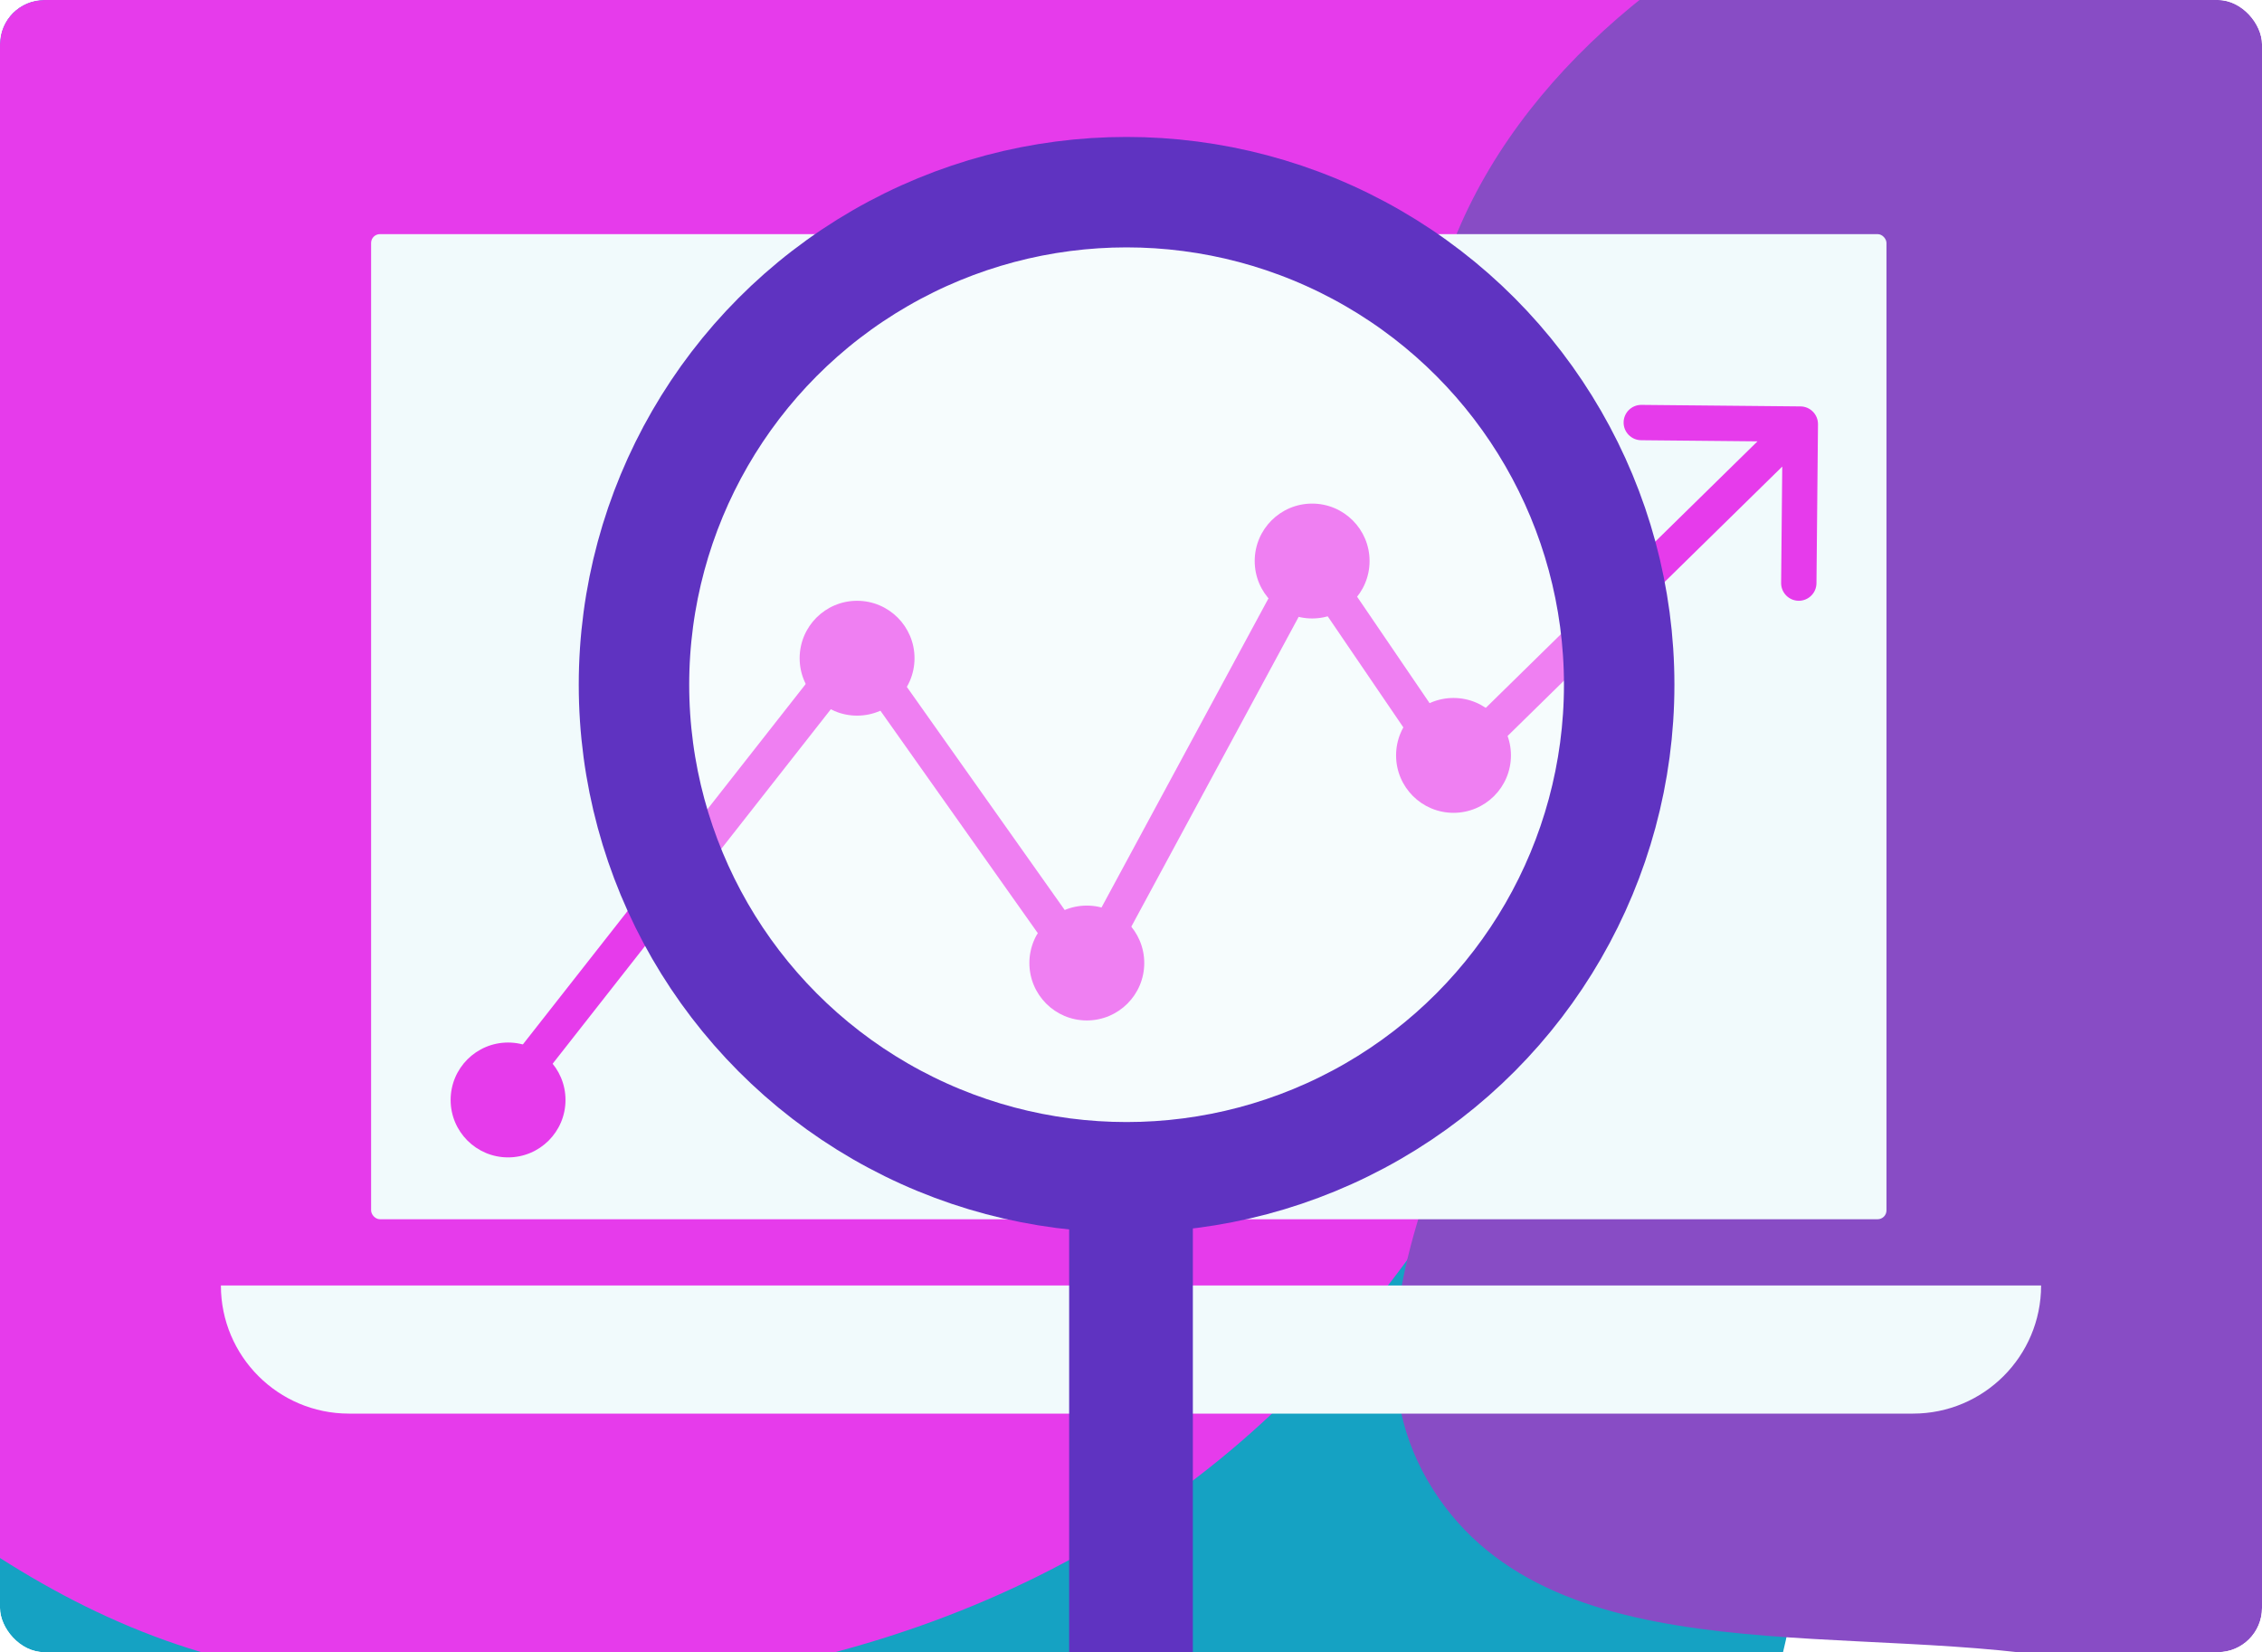
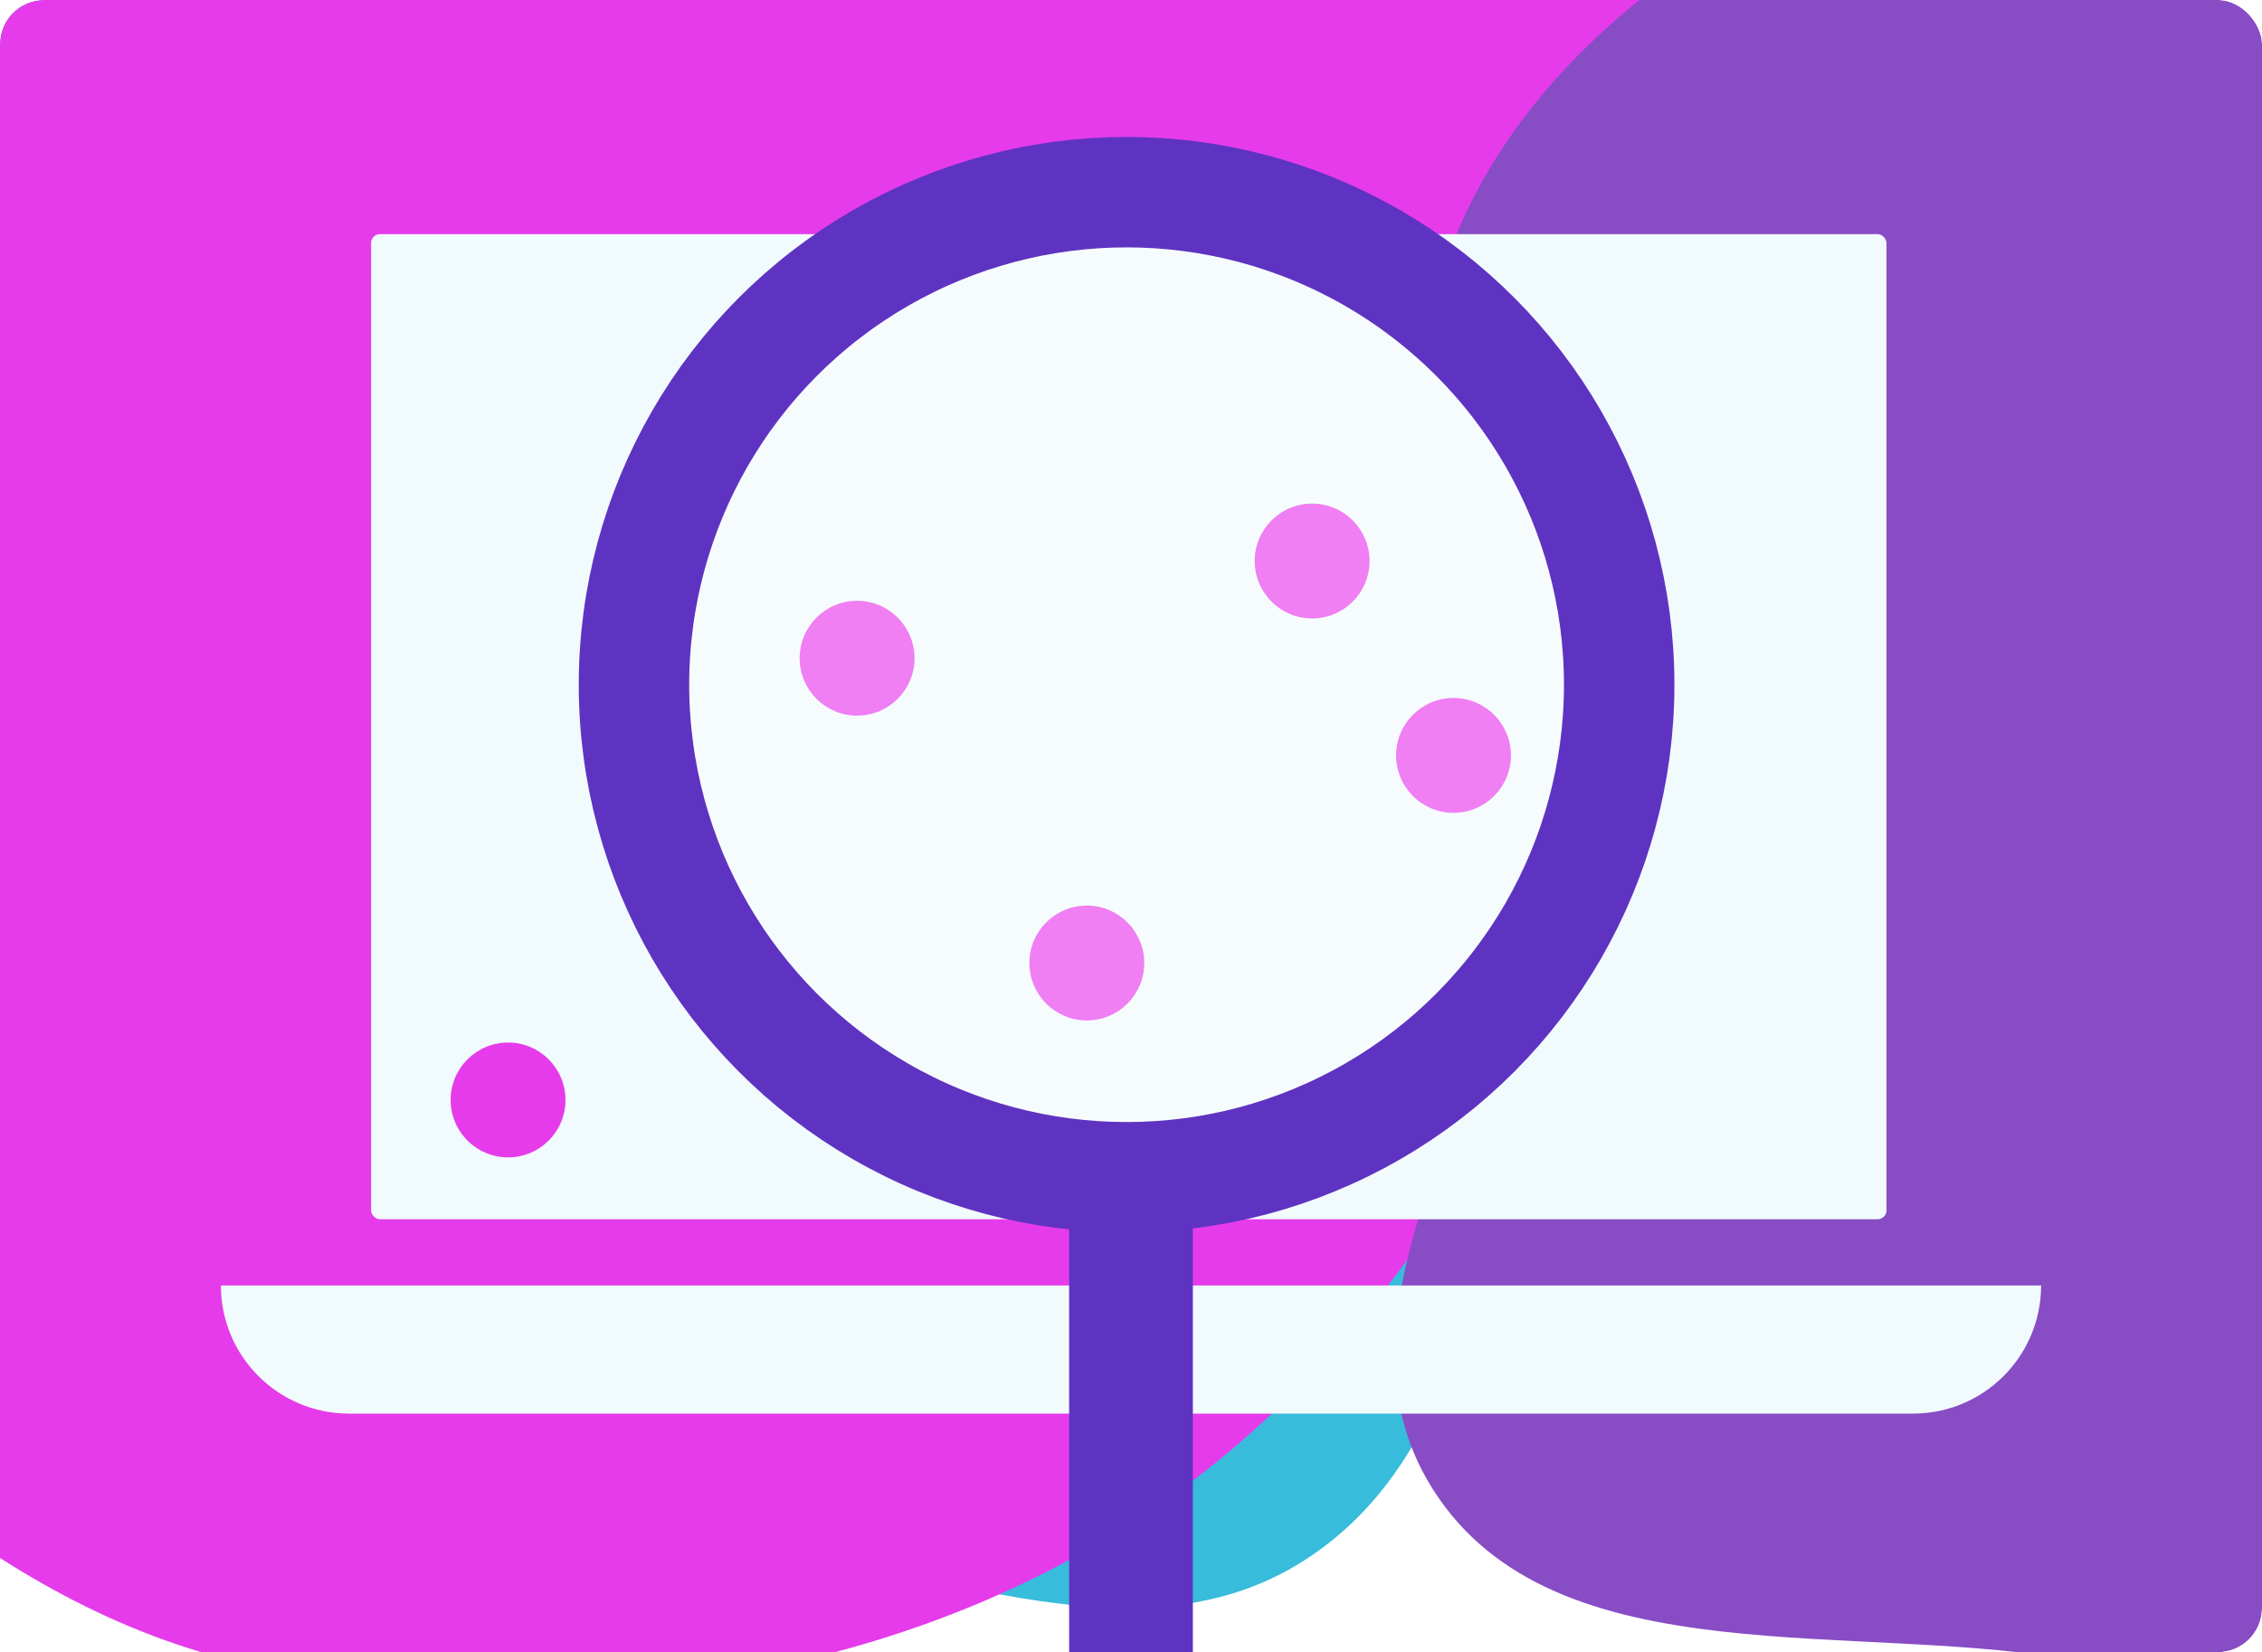
<svg xmlns="http://www.w3.org/2000/svg" fill="none" height="374" viewBox="0 0 512 374" width="512">
  <filter id="a" color-interpolation-filters="sRGB" filterUnits="userSpaceOnUse" height="834" width="874" x="-291" y="-270">
    <feFlood flood-opacity="0" result="BackgroundImageFix" />
    <feBlend in="SourceGraphic" in2="BackgroundImageFix" mode="normal" result="shape" />
    <feGaussianBlur result="effect1_foregroundBlur_410_5288" stdDeviation="100" />
  </filter>
  <filter id="b" color-interpolation-filters="sRGB" filterUnits="userSpaceOnUse" height="923.032" width="939.628" x="-370.546" y="-214.822">
    <feFlood flood-opacity="0" result="BackgroundImageFix" />
    <feBlend in="SourceGraphic" in2="BackgroundImageFix" mode="normal" result="shape" />
    <feGaussianBlur result="effect1_foregroundBlur_410_5288" stdDeviation="80" />
  </filter>
  <filter id="c" color-interpolation-filters="sRGB" filterUnits="userSpaceOnUse" height="1024" width="1069" x="-472.5" y="-440.892">
    <feFlood flood-opacity="0" result="BackgroundImageFix" />
    <feBlend in="SourceGraphic" in2="BackgroundImageFix" mode="normal" result="shape" />
    <feGaussianBlur result="effect1_foregroundBlur_410_5288" stdDeviation="100" />
  </filter>
  <filter id="d" color-interpolation-filters="sRGB" filterUnits="userSpaceOnUse" height="758.567" width="770.265" x="165.75" y="-209.382">
    <feFlood flood-opacity="0" result="BackgroundImageFix" />
    <feBlend in="SourceGraphic" in2="BackgroundImageFix" mode="normal" result="shape" />
    <feGaussianBlur result="effect1_foregroundBlur_410_5288" stdDeviation="75" />
  </filter>
  <clipPath id="e">
    <rect height="374" rx="10" width="512" />
  </clipPath>
  <g clip-path="url(#e)">
    <rect fill="#fff" height="374" rx="10" width="512" />
    <g filter="url(#a)">
      <path clip-rule="evenodd" d="m151.405-63.81c49.22 1.711 100.541-2.538 142.156 23.801 43.073 27.262 75.973 71.439 86.964 121.215 10.49 47.514-14.856 92.905-29.438 139.326-14.761 46.994-14.477 106.392-56.048 132.814-41.455 26.35-94.541-4.278-143.634-5.894-46.775-1.54-94.589 16.609-136.922-3.344-46.823-22.069-93.316-59.532-103.959-110.19-10.467-49.818 35.846-91.36 51.432-139.822 15.658-48.684.644-111.499 39.927-144.242 39.409-32.848 98.248-15.447 149.521-13.665z" fill="#37bcdb" fill-rule="evenodd" />
    </g>
    <g filter="url(#b)">
-       <path clip-rule="evenodd" d="m-205.505 360.239c-22.184-74.719 33.493-146.523 76.666-211.34 36.838-55.308 87.335-93.451 146.477-123.683 75.859-38.776 156.222-103.403 235.239-71.439 80.862 32.711 101.894 134.062 126.567 217.798 23.8 80.774 48.066 168.197 9.154 242.811-38.713 74.235-121.511 113.422-203.537 129.928-73.17 14.724-142.794-14.801-210.348-46.64-71.023-33.473-157.856-62.115-180.219-137.436z" fill="#15a2c3" fill-rule="evenodd" />
-     </g>
+       </g>
    <g filter="url(#c)">
      <path clip-rule="evenodd" d="m59.269-240.88c63.931-.877 113.158 49.912 166.66 84.811 56.827 37.067 126.919 62.784 154.477 124.66 28.625 64.268 14.578 138.83-7.354 205.663-21.895 66.726-56.825 131.669-115.887 169.902-57.512 37.229-130.629 46.494-197.896 33.222-60.251-11.888-103.645-59.286-148.139-101.496-38.538-36.561-64.569-79.865-91.342-125.696-35.316-60.456-106.798-116.346-89.682-184.195 16.954-67.209 106.992-80.579 165.798-117.537 53.858-33.849 99.704-88.462 163.365-89.334z" fill="#e63beb" fill-rule="evenodd" />
    </g>
    <g filter="url(#d)">
      <path clip-rule="evenodd" d="m538.668-24.698c47.652-5.046 93.157-48.323 137.442-30.331 43.544 17.691 54.041 73.254 72.735 115.721 18.327 41.632 45.138 84.593 34.914 128.822-10.08 43.602-58.422 65.041-87.656 99.327-29.9 35.065-42.857 87.551-86.128 104.483-43.81 17.143-91.295-7.875-137.54-16.963-51.154-10.051-120.446 4.296-148.057-39.157-28.854-45.41 23.866-101.961 24.381-155.479.405-42.027-35.104-81.76-21.713-121.681 13.658-40.716 51.568-71.662 92-87.853 37.697-15.095 79.144 7.396 119.622 3.11z" fill="#884cc5" fill-rule="evenodd" />
    </g>
    <path d="m50 291h412c0 16.016-12.984 29-29 29h-354c-16.016 0-29-12.984-29-29z" fill="#f1fafc" />
    <rect fill="#f1fafc" height="223" rx="2" width="343" x="84" y="53" />
    <g fill="#e63beb">
      <circle cx="329" cy="171" r="13" />
      <circle cx="297" cy="127" r="13" />
      <circle cx="246" cy="218" r="13" />
      <circle cx="194" cy="149" r="13" />
-       <path d="m108.853 248.531c-1.364 1.738-1.06 4.252.678 5.616s4.252 1.06 5.616-.678zm85.147-102.031 3.265-2.31-3.099-4.381-3.313 4.222zm52 73.5-3.265 2.31 3.722 5.261 3.062-5.67zm50.5-93.5 3.306-2.251-3.7-5.436-3.125 5.786zm32 47-3.306 2.251 2.692 3.955 3.415-3.351zm83-77.462c.021-2.209-1.753-4.017-3.962-4.038l-35.998-.345c-2.209-.021-4.017 1.752-4.038 3.961-.021 2.209 1.752 4.017 3.961 4.038l31.999.307-.307 31.998c-.021 2.209 1.753 4.017 3.962 4.038s4.017-1.752 4.038-3.961zm-296.353 157.431 82-104.5-6.294-4.938-82 104.5zm75.588-104.659 52 73.5 6.53-4.62-52-73.5zm58.784 73.091 50.5-93.5-7.038-3.802-50.5 93.5zm43.675-93.15 32 47 6.612-4.502-32-47zm38.107 47.604 79-77.5-5.602-5.711-79 77.5z" />
    </g>
    <circle cx="255" cy="155" fill="#fff" fill-opacity=".35" r="111.5" stroke="#5f33c1" stroke-width="25" />
    <path d="m242 264h28v110h-28z" fill="#5f33c1" />
    <circle cx="115" cy="249" fill="#e63beb" r="13" />
  </g>
</svg>